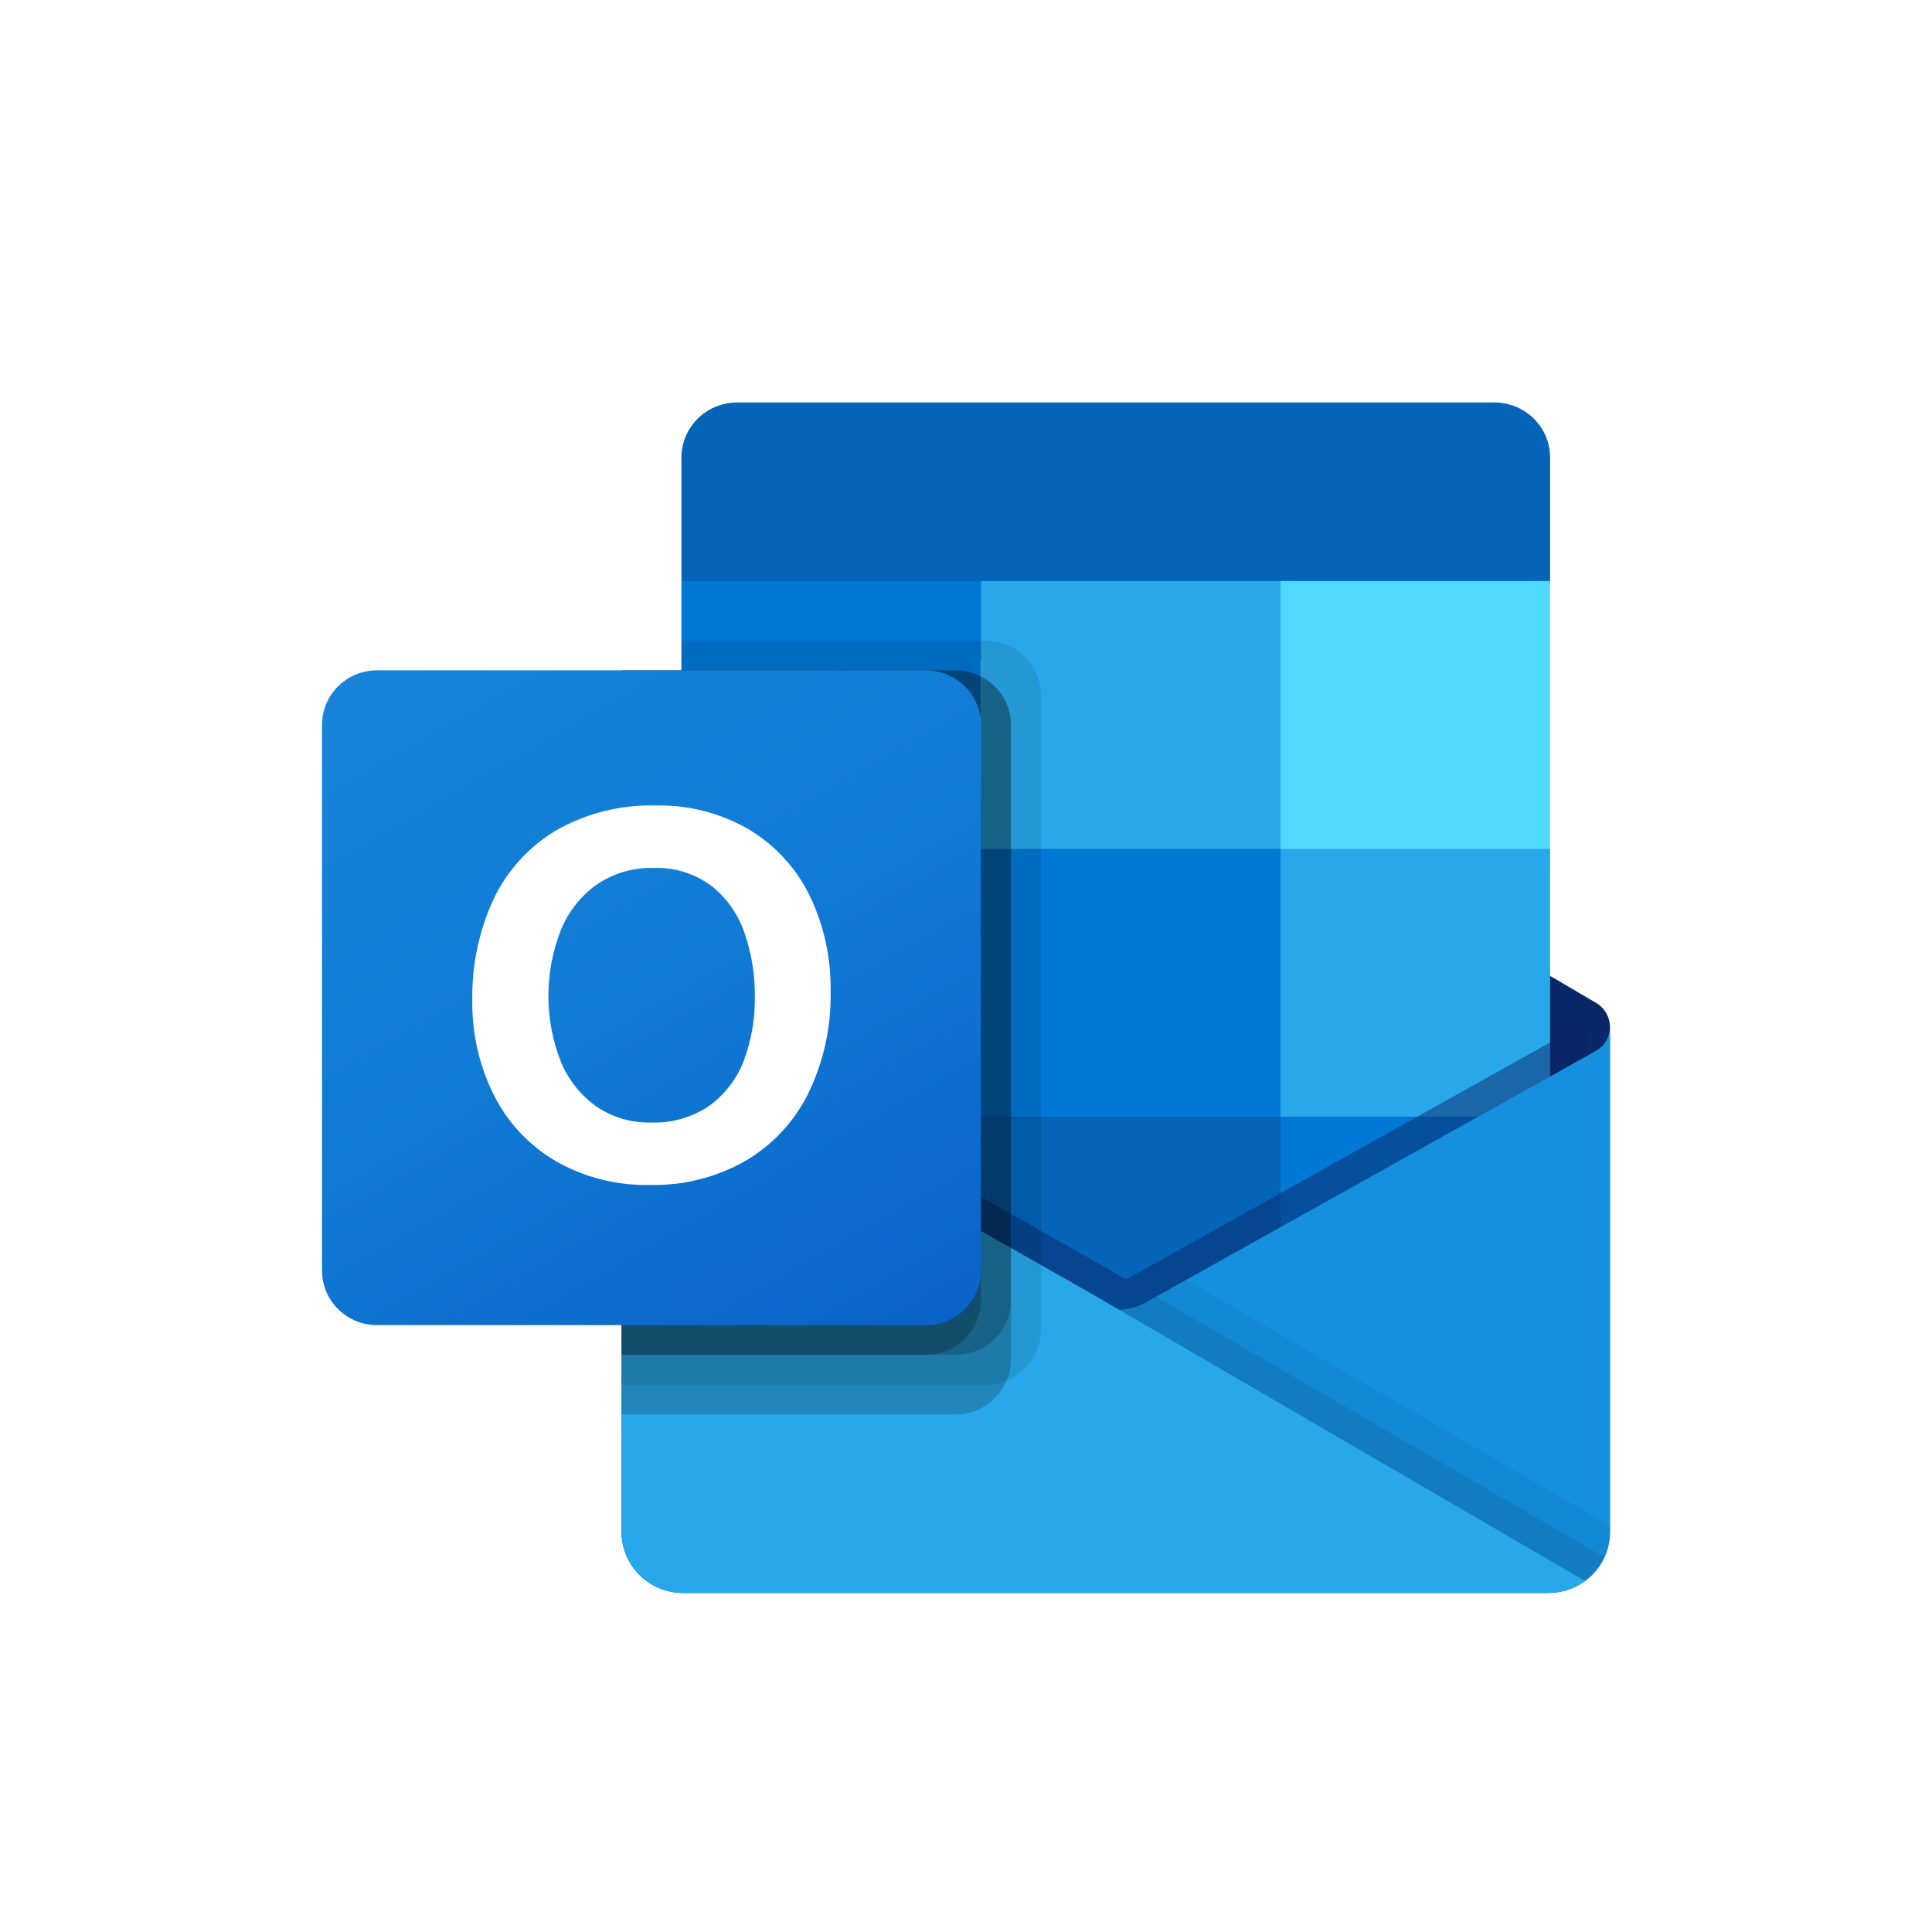
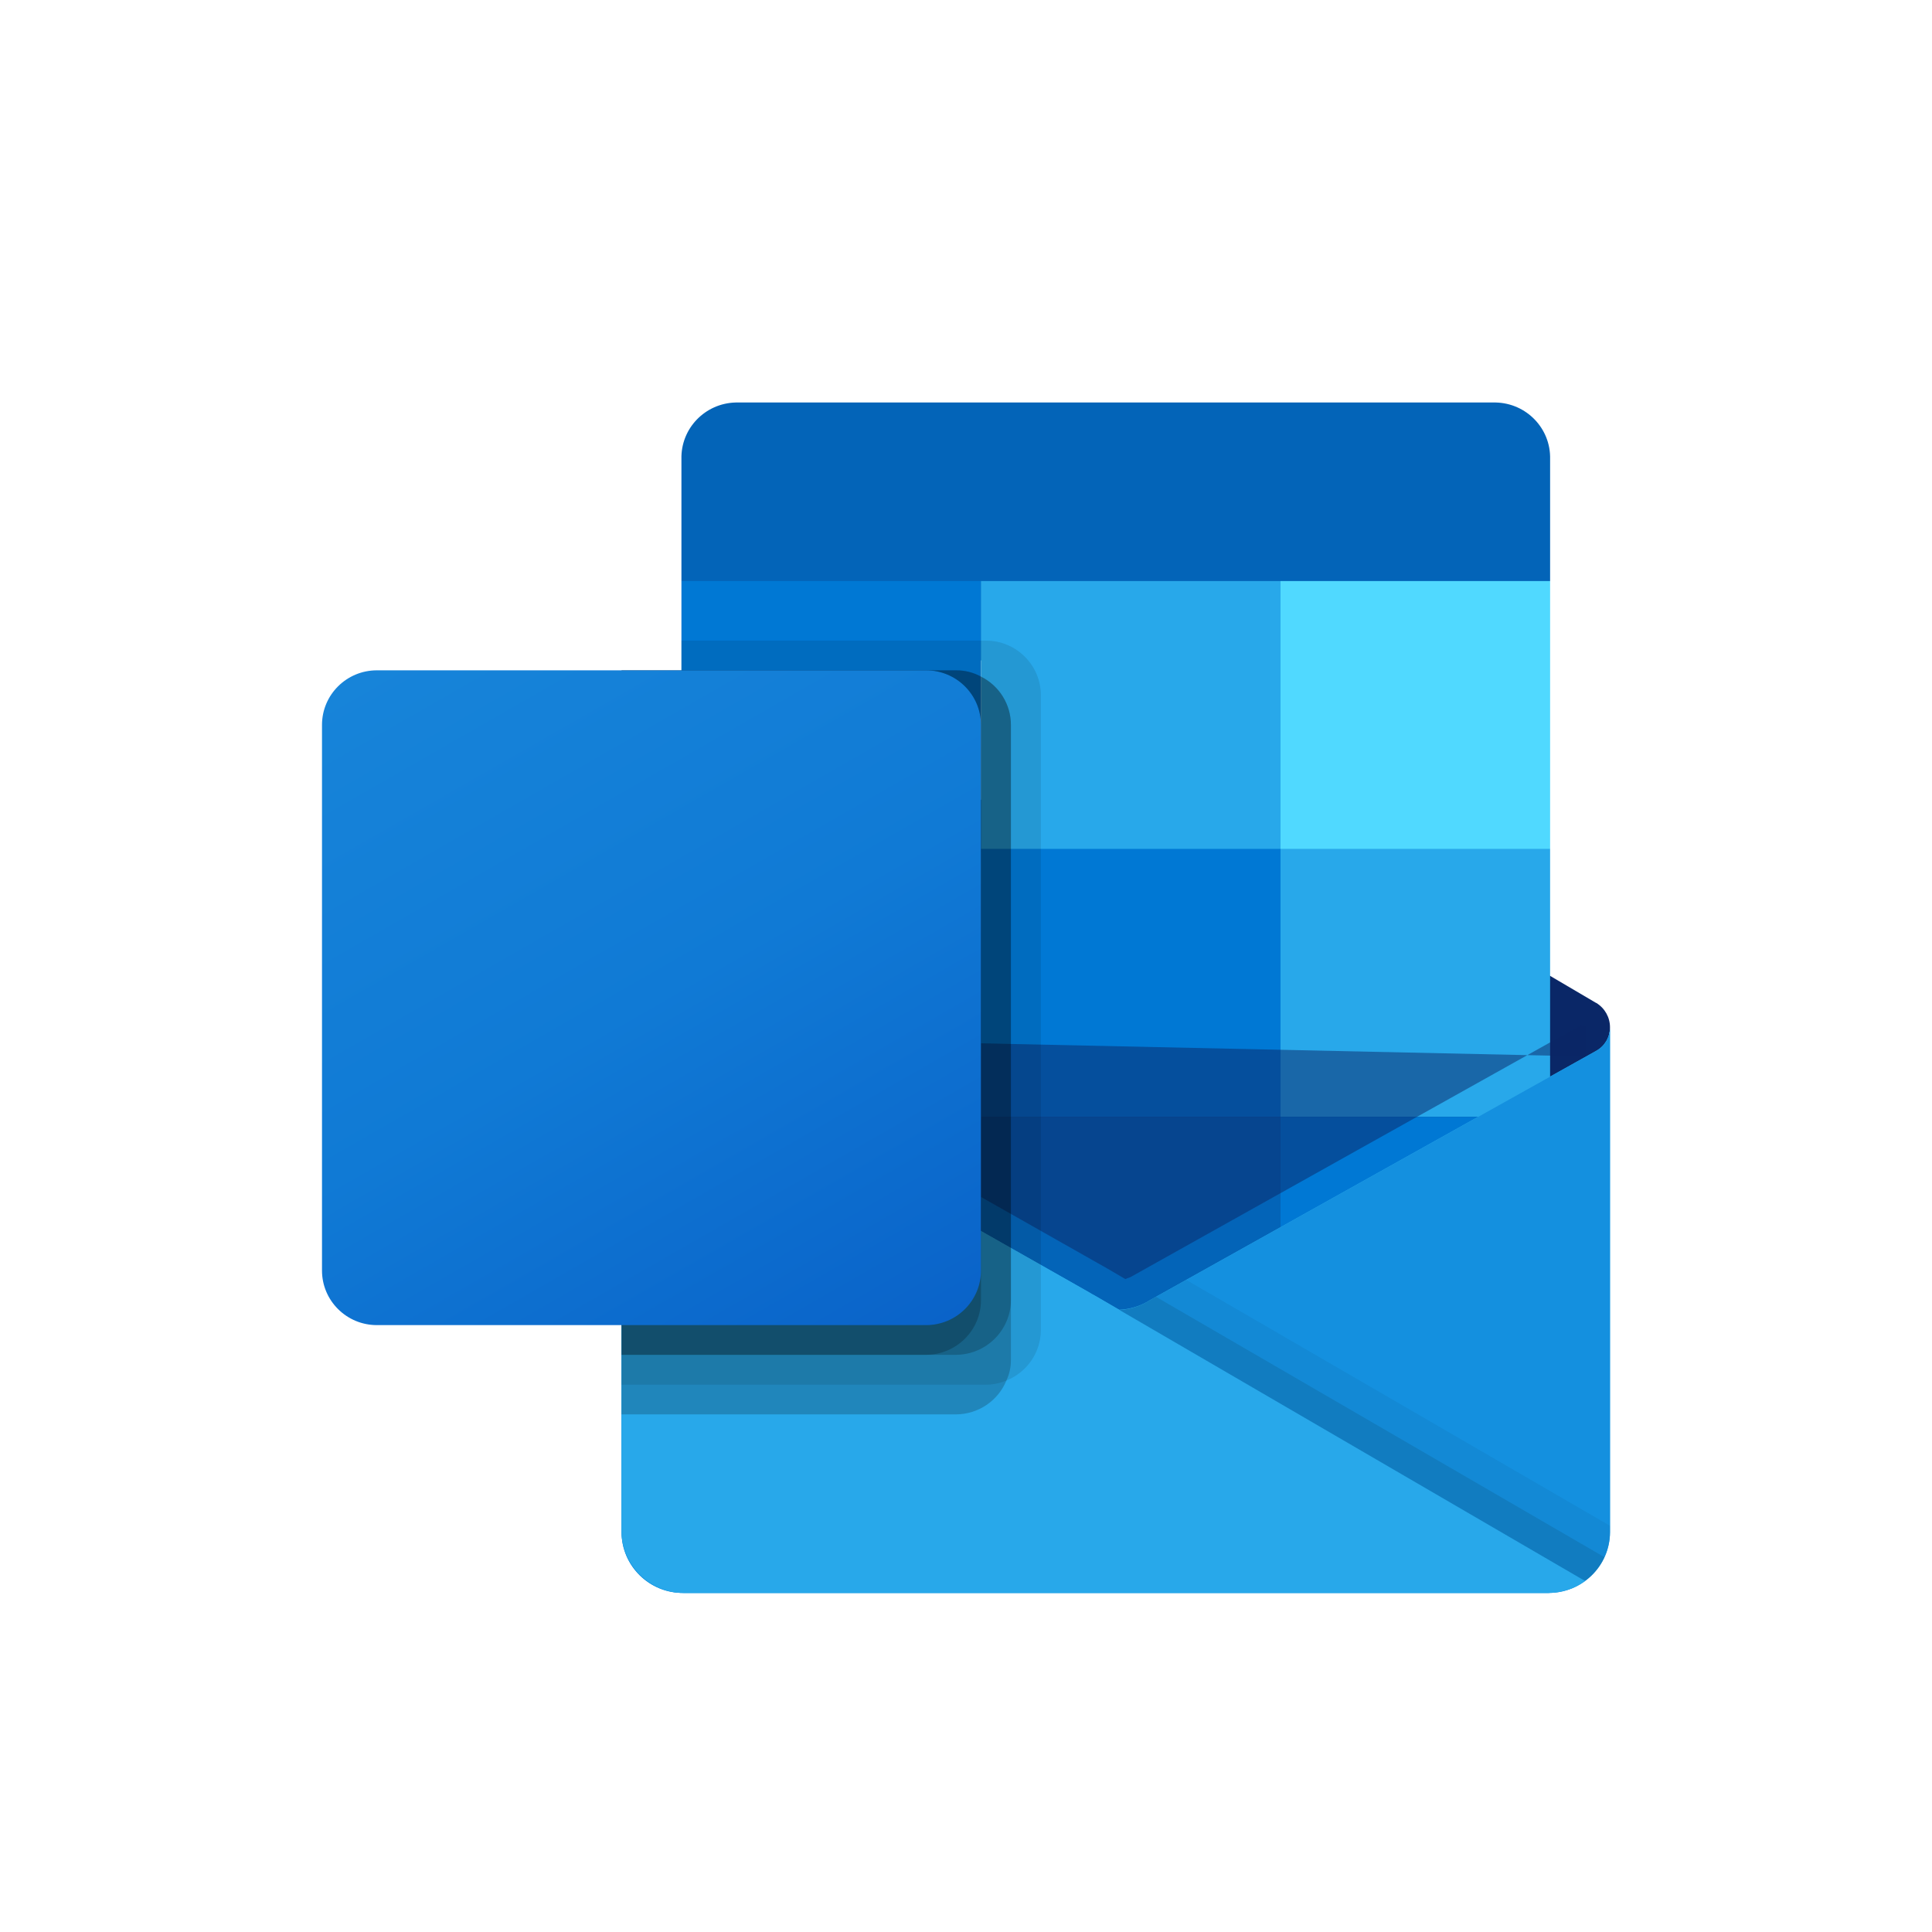
<svg xmlns="http://www.w3.org/2000/svg" width="100%" height="100%" viewBox="0 0 24 24" fill="none">
  <rect width="24" height="24" fill="white" />
  <g clip-path="url(#clip0_1181_6021)">
    <path d="M20 12.764C20.001 12.639 19.936 12.524 19.83 12.459H19.828L19.821 12.455L14.277 9.194C14.253 9.178 14.228 9.163 14.202 9.15C13.988 9.04 13.734 9.04 13.52 9.15C13.494 9.163 13.47 9.178 13.446 9.194L7.901 12.455L7.895 12.459C7.725 12.563 7.673 12.785 7.779 12.953C7.81 13.003 7.852 13.044 7.903 13.073L13.447 16.334C13.472 16.35 13.496 16.365 13.522 16.378C13.736 16.488 13.99 16.488 14.204 16.378C14.23 16.365 14.255 16.35 14.279 16.334L19.823 13.073C19.934 13.009 20.001 12.891 20 12.764Z" fill="#0A2767" />
    <path d="M8.548 10.586H12.186V13.9H8.548V10.586ZM19.256 7.218V5.702C19.265 5.323 18.963 5.009 18.581 5H9.14C8.758 5.009 8.456 5.323 8.465 5.702V7.218L14.046 8.697L19.256 7.218Z" fill="#0364B8" />
    <path d="M8.465 7.218H12.186V10.545H8.465V7.218Z" fill="#0078D4" />
    <path d="M15.907 7.218H12.186V10.545L15.907 13.873H19.256V10.545L15.907 7.218Z" fill="#28A8EA" />
    <path d="M12.186 10.545H15.907V13.873H12.186V10.545Z" fill="#0078D4" />
    <path d="M12.186 13.873H15.907V17.2H12.186V13.873Z" fill="#0364B8" />
-     <path d="M8.548 13.9H12.186V16.912H8.548V13.9Z" fill="#14447D" />
    <path d="M15.907 13.873H19.256V17.2H15.907V13.873Z" fill="#0078D4" />
    <path d="M19.83 13.053L19.823 13.057L14.278 16.155C14.254 16.17 14.23 16.184 14.204 16.196C14.11 16.241 14.007 16.266 13.903 16.27L13.6 16.094C13.575 16.081 13.55 16.067 13.526 16.052L7.907 12.866H7.905L7.721 12.764V19.035C7.724 19.454 8.067 19.791 8.489 19.788H19.244C19.251 19.788 19.256 19.785 19.263 19.785C19.352 19.779 19.439 19.761 19.523 19.731C19.559 19.716 19.595 19.698 19.628 19.677C19.653 19.663 19.696 19.632 19.696 19.632C19.886 19.492 19.999 19.271 20 19.035V12.764C20 12.884 19.935 12.994 19.83 13.053Z" fill="url(#paint0_linear_1181_6021)" />
-     <path opacity="0.5" d="M19.702 12.739V13.123L13.905 17.089L7.903 12.868C7.903 12.866 7.902 12.865 7.9 12.865L7.349 12.536V12.258L7.576 12.255L8.056 12.528L8.067 12.532L8.108 12.558C8.108 12.558 13.749 15.756 13.764 15.763L13.979 15.889C13.998 15.881 14.017 15.874 14.039 15.867C14.05 15.859 19.639 12.735 19.639 12.735L19.702 12.739Z" fill="#0A2767" />
+     <path opacity="0.5" d="M19.702 12.739V13.123L7.903 12.868C7.903 12.866 7.902 12.865 7.9 12.865L7.349 12.536V12.258L7.576 12.255L8.056 12.528L8.067 12.532L8.108 12.558C8.108 12.558 13.749 15.756 13.764 15.763L13.979 15.889C13.998 15.881 14.017 15.874 14.039 15.867C14.05 15.859 19.639 12.735 19.639 12.735L19.702 12.739Z" fill="#0A2767" />
    <path d="M19.83 13.053L19.823 13.057L14.278 16.155C14.254 16.17 14.23 16.184 14.204 16.197C13.989 16.301 13.737 16.301 13.521 16.197C13.496 16.184 13.471 16.17 13.447 16.155L7.903 13.057L7.896 13.053C7.789 12.995 7.722 12.885 7.721 12.764V19.035C7.724 19.453 8.067 19.791 8.488 19.788C8.488 19.788 8.488 19.788 8.488 19.788H19.233C19.654 19.791 19.997 19.454 20 19.035C20 19.035 20 19.035 20 19.035V12.764C20 12.884 19.935 12.994 19.83 13.053Z" fill="#1490DF" />
    <path opacity="0.1" d="M14.359 16.109L14.276 16.156C14.252 16.171 14.227 16.185 14.202 16.197C14.11 16.242 14.011 16.268 13.909 16.274L16.019 18.753L19.698 19.634C19.799 19.558 19.879 19.459 19.931 19.344L14.359 16.109Z" fill="black" />
    <path opacity="0.05" d="M14.735 15.899L14.276 16.156C14.252 16.171 14.227 16.185 14.202 16.197C14.11 16.242 14.011 16.268 13.909 16.274L14.898 18.982L19.699 19.633C19.889 19.491 20 19.27 20 19.035V18.954L14.735 15.899Z" fill="black" />
    <path d="M8.499 19.788H19.232C19.397 19.789 19.558 19.737 19.691 19.64L13.6 16.095C13.574 16.082 13.55 16.068 13.526 16.052L7.907 12.866H7.904L7.721 12.764V19.014C7.721 19.441 8.069 19.788 8.499 19.788V19.788Z" fill="#28A8EA" />
    <path opacity="0.1" d="M12.93 8.635V16.521C12.93 16.797 12.76 17.046 12.502 17.149C12.422 17.183 12.336 17.201 12.249 17.201H7.721V8.327H8.465V7.958H12.249C12.625 7.959 12.929 8.262 12.93 8.635Z" fill="black" />
    <path opacity="0.2" d="M12.558 9.005V16.89C12.559 16.98 12.54 17.068 12.502 17.149C12.399 17.402 12.152 17.568 11.877 17.57H7.721V8.327H11.877C11.985 8.326 12.092 8.353 12.186 8.405C12.414 8.519 12.558 8.751 12.558 9.005Z" fill="black" />
    <path opacity="0.2" d="M12.558 9.005V16.151C12.556 16.524 12.253 16.827 11.877 16.83H7.721V8.327H11.877C11.985 8.326 12.092 8.353 12.186 8.405C12.414 8.519 12.558 8.751 12.558 9.005Z" fill="black" />
    <path opacity="0.2" d="M12.186 9.005V16.151C12.186 16.525 11.881 16.828 11.505 16.83H7.721V8.327H11.505C11.881 8.327 12.186 8.631 12.186 9.005C12.186 9.005 12.186 9.005 12.186 9.005Z" fill="black" />
    <path d="M4.682 8.327H11.504C11.881 8.327 12.186 8.631 12.186 9.005V15.783C12.186 16.157 11.881 16.461 11.504 16.461H4.682C4.305 16.461 4 16.157 4 15.783V9.005C4 8.631 4.305 8.327 4.682 8.327Z" fill="url(#paint1_linear_1181_6021)" />
-     <path d="M6.132 11.169C6.3 10.814 6.571 10.516 6.911 10.314C7.287 10.1 7.715 9.994 8.149 10.006C8.55 9.997 8.947 10.099 9.295 10.299C9.621 10.492 9.885 10.776 10.053 11.116C10.235 11.49 10.326 11.901 10.318 12.317C10.327 12.752 10.233 13.182 10.045 13.574C9.873 13.926 9.601 14.22 9.263 14.419C8.902 14.626 8.491 14.729 8.075 14.72C7.665 14.729 7.26 14.627 6.904 14.424C6.574 14.23 6.307 13.946 6.136 13.605C5.952 13.237 5.86 12.83 5.867 12.418C5.86 11.988 5.95 11.561 6.132 11.169ZM6.962 13.177C7.052 13.402 7.204 13.597 7.401 13.74C7.601 13.879 7.841 13.95 8.085 13.944C8.345 13.955 8.602 13.88 8.816 13.733C9.01 13.591 9.158 13.395 9.242 13.17C9.335 12.919 9.381 12.653 9.377 12.385C9.38 12.115 9.337 11.846 9.249 11.591C9.172 11.36 9.029 11.156 8.837 11.004C8.629 10.85 8.373 10.771 8.113 10.782C7.863 10.776 7.618 10.848 7.412 10.989C7.212 11.132 7.057 11.329 6.966 11.557C6.762 12.078 6.761 12.656 6.963 13.178L6.962 13.177Z" fill="white" />
    <path d="M15.907 7.218H19.256V10.545H15.907V7.218Z" fill="#50D9FF" />
  </g>
  <defs>
    <linearGradient id="paint0_linear_1181_6021" x1="13.86" y1="12.764" x2="13.86" y2="19.788" gradientUnits="userSpaceOnUse">
      <stop stop-color="#35B8F1" />
      <stop offset="1" stop-color="#28A8EA" />
    </linearGradient>
    <linearGradient id="paint1_linear_1181_6021" x1="5.422" y1="7.798" x2="10.712" y2="17.02" gradientUnits="userSpaceOnUse">
      <stop stop-color="#1784D9" />
      <stop offset="0.5" stop-color="#107AD5" />
      <stop offset="1" stop-color="#0A63C9" />
    </linearGradient>
    <clipPath id="clip0_1181_6021">
      <rect width="16" height="14.788" fill="white" transform="translate(4 5)" />
    </clipPath>
  </defs>
</svg>